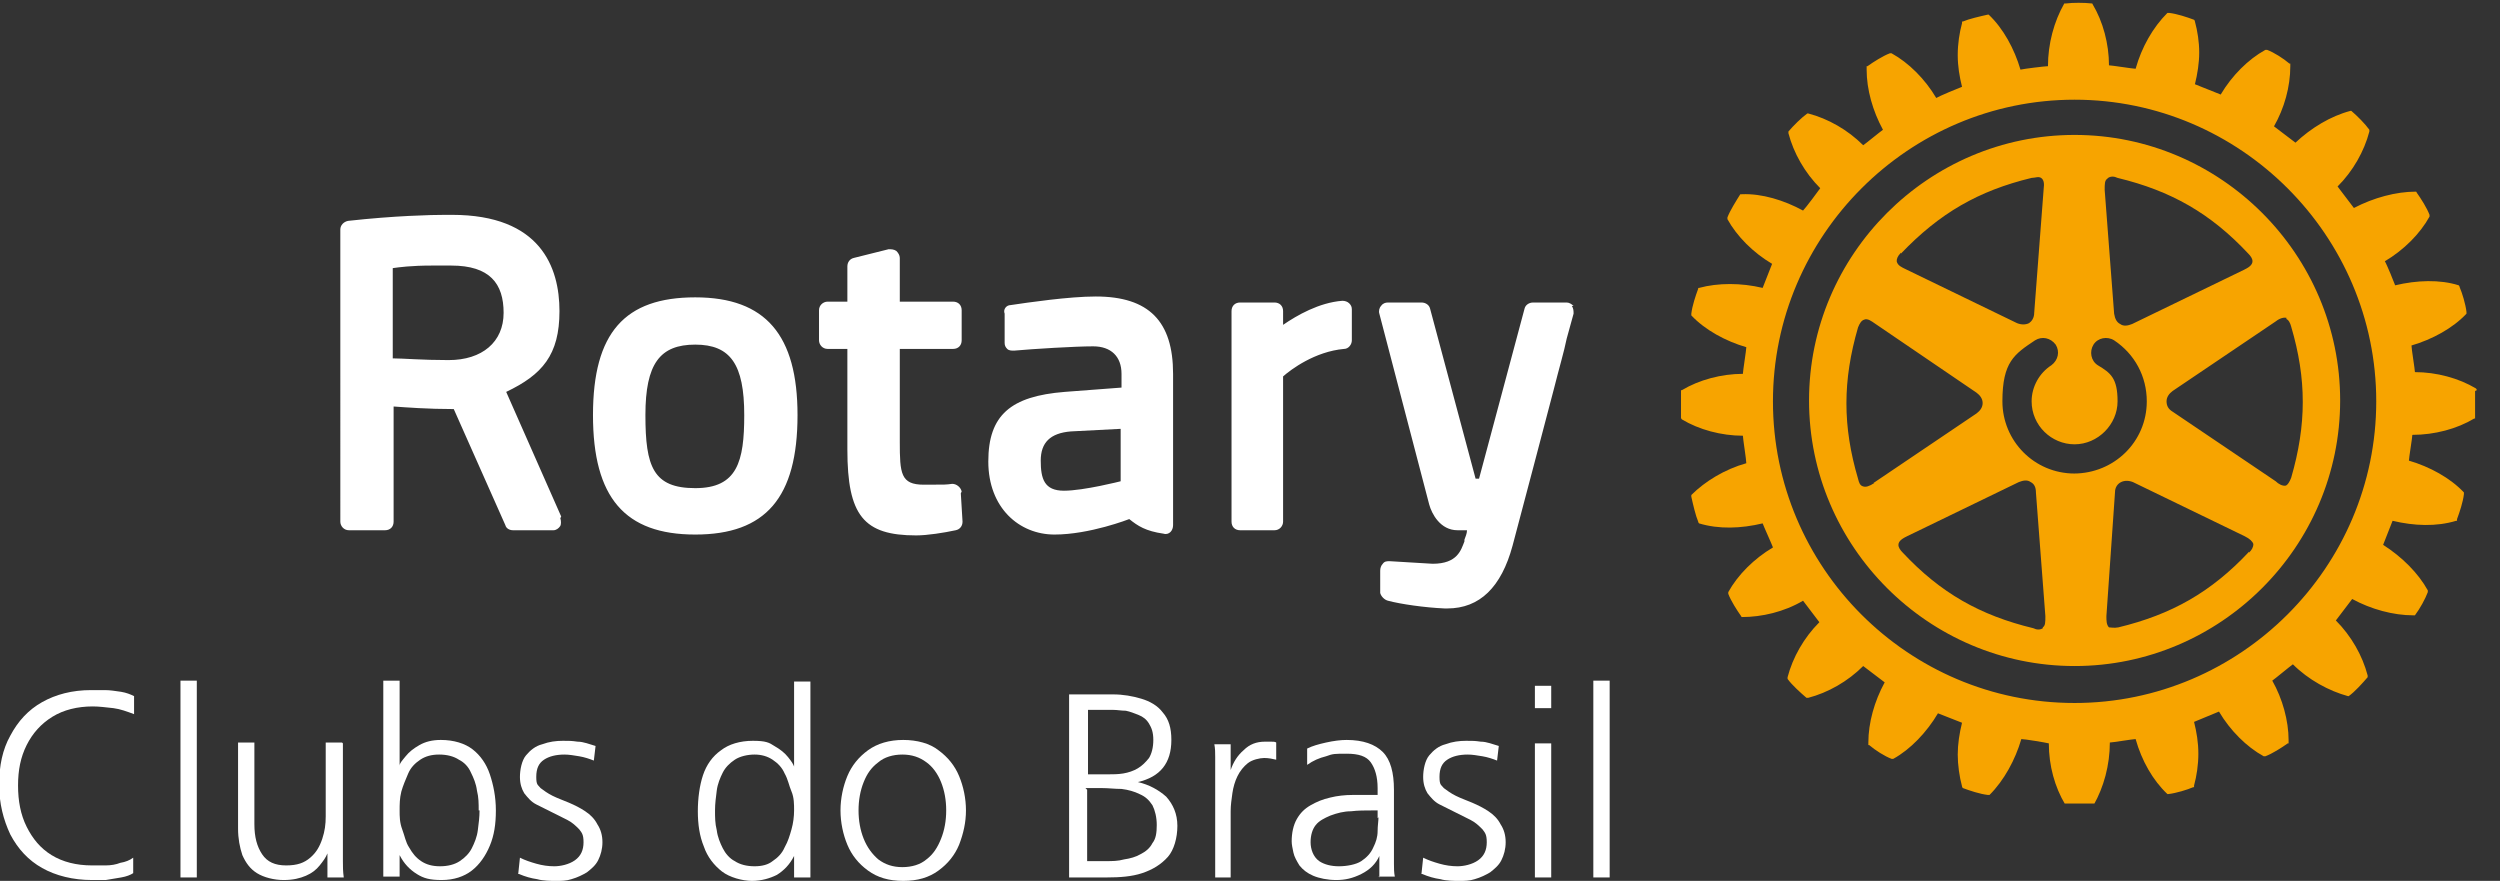
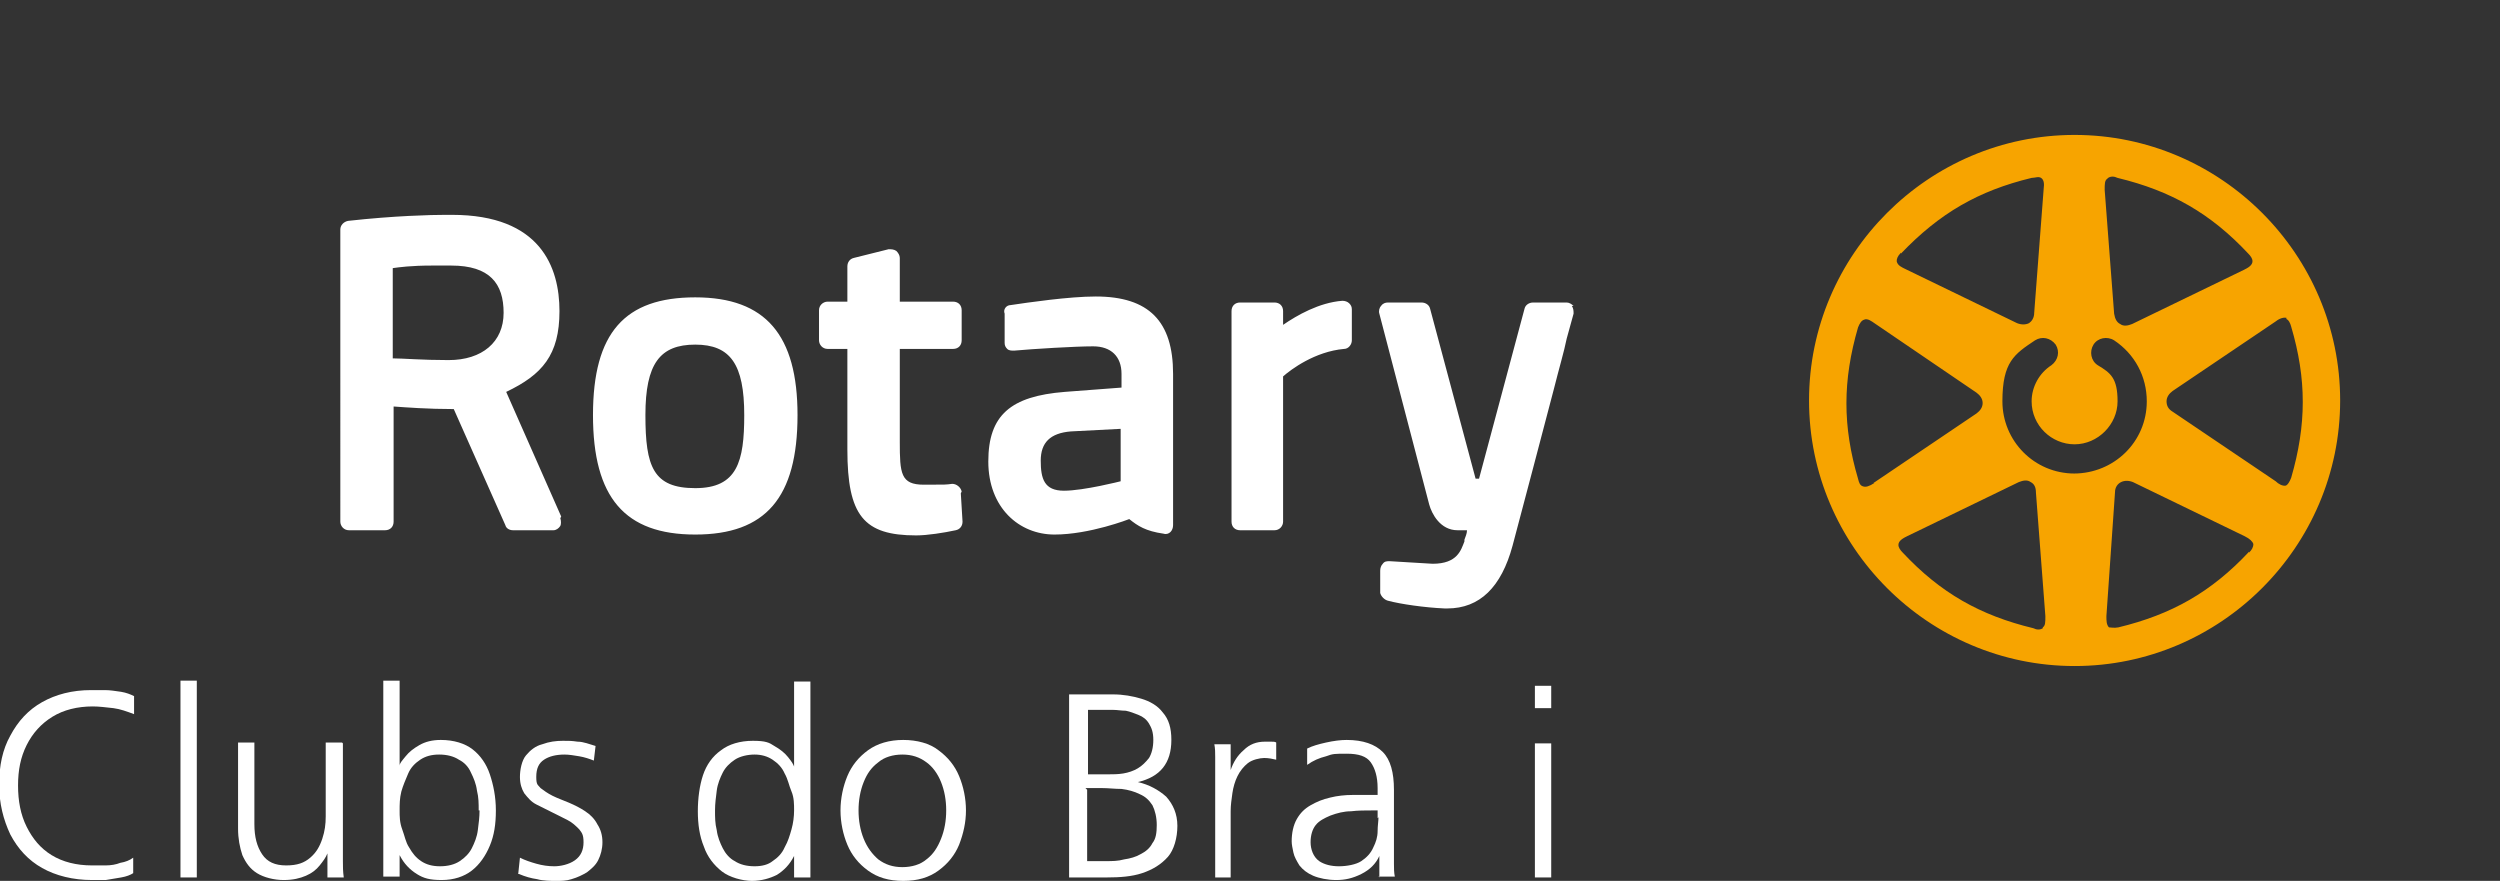
<svg xmlns="http://www.w3.org/2000/svg" id="Camada_1" viewBox="0 0 290.9 102.5">
  <rect x="0" y="0" width="290.9" height="102.5" fill="#333333" stroke="none" />
  <defs>
    <style>      .st0 {        fill: none;      }      .st1 {        clip-path: url(#clippath-1);      }      .st2 {        fill: #fff;      }      .st3 {        clip-path: url(#clippath);      }      .st4 {        fill: #f7a400;      }    </style>
    <clipPath id="clippath">
      <rect class="st0" x="38.7" y="24" width="144.9" height="48" />
    </clipPath>
    <clipPath id="clippath-1">
-       <rect class="st0" x="194.3" y="0" width="94.7" height="93.5" />
-     </clipPath>
+       </clipPath>
  </defs>
  <path class="st2" d="M15.6,81.2v1.9c-.8-.3-1.6-.6-2.4-.7-.9-.1-1.7-.2-2.4-.2-1.8,0-3.4.4-4.7,1.2-1.3.8-2.3,1.9-3,3.3-.7,1.4-1,2.9-1,4.7s.3,3.4,1,4.8c.7,1.4,1.6,2.5,2.9,3.3,1.3.8,2.9,1.2,4.7,1.2s1,0,1.6,0c.6,0,1.2-.1,1.7-.3.6-.1,1.1-.3,1.5-.6v1.8c-.3.2-.8.4-1.4.5-.6.1-1.2.2-1.8.3-.6,0-1.1,0-1.6,0-2.2,0-4.2-.5-5.8-1.4-1.6-.9-2.8-2.2-3.7-3.9-.8-1.7-1.3-3.6-1.3-5.8s.4-4.1,1.3-5.7c.9-1.7,2.1-3,3.7-3.9,1.6-.9,3.5-1.4,5.7-1.4s.9,0,1.6,0c.6,0,1.2.1,1.9.2.6.1,1.1.3,1.5.5Z" />
  <path class="st2" d="M21,102.1v-22.9h1.9v22.9h-1.9Z" />
  <path class="st2" d="M39.9,86.5v11.9c0,.6,0,1.2,0,1.8,0,.6,0,1.2.1,1.9h-1.9v-2.8h0c-.2.5-.5.9-.9,1.4-.4.5-.9.9-1.6,1.2-.7.3-1.5.5-2.6.5s-2.3-.3-3.1-.8c-.8-.5-1.3-1.2-1.7-2.1-.3-.9-.5-1.9-.5-3.1v-10h1.9v9.5c0,1.5.3,2.6.9,3.5.6.9,1.5,1.3,2.8,1.3s2.1-.3,2.8-.9c.7-.6,1.1-1.3,1.4-2.2.3-.9.4-1.7.4-2.6v-8.6h1.9Z" />
  <path class="st2" d="M44.6,102.1v-22.9h1.9v9.9h0c0-.3.3-.6.7-1.1.4-.5.9-.9,1.6-1.3.7-.4,1.5-.6,2.5-.6,1.5,0,2.8.4,3.7,1.1.9.7,1.6,1.7,2,2.9.4,1.2.7,2.6.7,4.2s-.2,2.9-.7,4.1c-.5,1.2-1.2,2.2-2.1,2.9-.9.7-2.1,1.1-3.5,1.1s-2.1-.2-2.9-.7c-.8-.5-1.5-1.2-2-2.2h0v2.5h-1.9ZM55.7,94.3c0-.8,0-1.5-.2-2.3-.1-.8-.4-1.5-.7-2.1-.3-.7-.8-1.2-1.4-1.5-.6-.4-1.4-.6-2.3-.6s-1.6.2-2.2.6c-.6.4-1.1.9-1.4,1.6-.3.7-.6,1.4-.8,2.1-.2.8-.2,1.5-.2,2.2s0,1.4.3,2.2.4,1.5.8,2.1c.4.7.8,1.2,1.4,1.6.6.4,1.3.6,2.2.6s1.7-.2,2.3-.6c.6-.4,1.1-.9,1.4-1.5.3-.6.6-1.3.7-2.1.1-.8.2-1.5.2-2.3Z" />
  <path class="st2" d="M60.3,101.7l.2-1.9c.6.3,1.2.5,1.9.7.7.2,1.4.3,2.1.3s1.7-.2,2.4-.7c.7-.5,1-1.2,1-2.1s-.2-1.1-.5-1.5c-.4-.4-.8-.8-1.4-1.1-.6-.3-1.2-.6-1.8-.9-.6-.3-1.2-.6-1.8-.9-.6-.3-1-.8-1.4-1.3-.3-.5-.5-1.1-.5-1.9s.2-1.9.7-2.5c.5-.6,1.1-1.1,1.9-1.3.8-.3,1.6-.4,2.4-.4s1,0,1.7.1c.7,0,1.4.3,2.1.5l-.2,1.7c-.5-.2-1.1-.4-1.7-.5-.6-.1-1.2-.2-1.7-.2-1,0-1.8.2-2.4.6-.6.4-.9,1-.9,2s.2.9.5,1.3c.4.3.8.6,1.4.9.6.3,1.2.5,1.9.8.7.3,1.3.6,1.9,1,.6.4,1.1.9,1.4,1.5.4.6.6,1.3.6,2.1s-.2,1.5-.5,2.1c-.3.6-.8,1-1.3,1.4-.5.3-1.1.6-1.8.8-.6.2-1.2.2-1.8.2s-1.5,0-2.2-.2c-.7-.1-1.4-.3-2.1-.6Z" />
  <path class="st2" d="M94.3,79.2v22.9h-1.9v-2.5h0c-.5,1-1.2,1.7-2,2.2-.8.4-1.8.7-2.9.7s-2.6-.4-3.5-1.1c-.9-.7-1.7-1.7-2.1-2.9-.5-1.2-.7-2.6-.7-4.1s.2-3,.6-4.2c.4-1.2,1.1-2.2,2.1-2.9.9-.7,2.2-1.1,3.7-1.1s1.9.2,2.5.6c.7.4,1.2.8,1.6,1.3.4.5.6.8.7,1.1h0v-9.9h1.9ZM83.2,94.3c0,.8,0,1.5.2,2.3.1.8.4,1.5.7,2.1.3.6.8,1.2,1.4,1.5.6.4,1.4.6,2.3.6s1.6-.2,2.1-.6c.6-.4,1.1-.9,1.4-1.6.4-.7.6-1.4.8-2.1s.3-1.5.3-2.2,0-1.5-.3-2.2-.4-1.4-.8-2.1c-.3-.7-.8-1.2-1.4-1.6-.6-.4-1.3-.6-2.1-.6s-1.7.2-2.3.6c-.6.4-1.1.9-1.4,1.5-.3.6-.6,1.3-.7,2.1-.1.8-.2,1.5-.2,2.3Z" />
  <path class="st2" d="M97.8,94.3c0-1.4.3-2.8.8-4,.5-1.2,1.3-2.2,2.4-3,1.1-.8,2.5-1.2,4.1-1.2s3.1.4,4.1,1.2c1.1.8,1.9,1.8,2.4,3,.5,1.2.8,2.6.8,4s-.3,2.7-.8,4c-.5,1.2-1.3,2.2-2.4,3-1.1.8-2.4,1.2-4.1,1.2s-3-.4-4.1-1.2c-1.1-.8-1.9-1.8-2.4-3-.5-1.2-.8-2.6-.8-4ZM99.9,94.3c0,1.2.2,2.3.6,3.3.4,1,1,1.8,1.7,2.4.8.6,1.7.9,2.8.9s2.1-.3,2.8-.9c.8-.6,1.3-1.4,1.7-2.4.4-1,.6-2.1.6-3.3s-.2-2.3-.6-3.3c-.4-1-1-1.8-1.7-2.3-.8-.6-1.7-.9-2.8-.9s-2.1.3-2.8.9c-.8.6-1.3,1.3-1.7,2.3-.4,1-.6,2.1-.6,3.3Z" />
  <path class="st2" d="M124.4,102.1v-21.3h5.1c1.2,0,2.3.2,3.3.5,1,.3,1.9.8,2.5,1.6.7.8,1,1.8,1,3.2,0,2.7-1.3,4.3-3.9,4.9h0c1.3.3,2.4.9,3.3,1.7.8.9,1.3,2,1.3,3.4s-.4,2.8-1.1,3.6c-.8.9-1.8,1.5-3,1.9-1.2.4-2.6.5-4.1.5h-4.3ZM126.5,91.9v8.3h2.2c.7,0,1.4,0,2.1-.2.7-.1,1.4-.3,1.9-.6.6-.3,1.1-.7,1.4-1.3.4-.5.5-1.2.5-2.1s-.2-1.7-.5-2.3c-.4-.6-.8-1-1.5-1.3-.6-.3-1.3-.5-2.1-.6-.8,0-1.5-.1-2.3-.1h-1.9ZM126.6,82.6v7.5h2.4c.5,0,1.1,0,1.7-.1.6-.1,1.2-.3,1.7-.6.5-.3.9-.7,1.3-1.2.3-.5.5-1.2.5-2.1s-.2-1.4-.5-1.9c-.3-.5-.7-.8-1.2-1-.5-.2-1-.4-1.5-.5-.5,0-1-.1-1.5-.1h-2.9Z" />
  <path class="st2" d="M141.4,102.1v-12.1c0-.8,0-1.5,0-1.9,0-.5,0-1-.1-1.5h1.9v3h0c.3-.9.8-1.7,1.5-2.3.7-.7,1.5-1,2.5-1s.5,0,.7,0,.5,0,.6.1v2c-.4-.1-.9-.2-1.4-.2s-1.4.2-1.9.6c-.5.4-.9.9-1.2,1.5-.3.6-.5,1.3-.6,2-.1.7-.2,1.4-.2,2.1v7.7h-1.9Z" />
  <path class="st2" d="M160.5,102.1v-2.5h0c-.4.9-1.1,1.6-2.1,2.1-1,.5-1.9.7-2.9.7s-2-.2-2.7-.5c-.7-.3-1.2-.7-1.6-1.2-.3-.5-.6-1-.7-1.5-.1-.5-.2-.9-.2-1.3,0-1,.2-1.9.6-2.6.4-.7.9-1.2,1.6-1.6.7-.4,1.4-.7,2.3-.9.8-.2,1.7-.3,2.6-.3.9,0,1.7,0,2.5,0h.4v-.8c0-1.3-.3-2.3-.8-3-.5-.7-1.4-1-2.8-1s-1.6,0-2.4.3c-.8.2-1.5.5-2.2,1v-1.9c.6-.3,1.3-.5,2.2-.7.9-.2,1.7-.3,2.4-.3,1.9,0,3.3.5,4.2,1.4.9.9,1.3,2.4,1.3,4.4v6.9c0,.6,0,1.2,0,1.7,0,.5,0,1,.1,1.5h-1.9ZM160.3,95.2v-.9h-.6c-.8,0-1.7,0-2.5.1-.8,0-1.6.2-2.4.5-.7.3-1.3.6-1.7,1.1-.4.5-.6,1.2-.6,2s.3,1.7,1,2.2c.6.4,1.4.6,2.3.6s2-.2,2.6-.6c.6-.4,1.1-.9,1.4-1.6.3-.6.5-1.2.5-1.9,0-.6.1-1.2.1-1.6Z" />
-   <path class="st2" d="M165.4,101.7l.2-1.9c.6.3,1.2.5,1.9.7.7.2,1.4.3,2.1.3s1.7-.2,2.4-.7c.7-.5,1-1.2,1-2.1s-.2-1.1-.5-1.5c-.4-.4-.8-.8-1.4-1.1-.6-.3-1.2-.6-1.8-.9-.6-.3-1.2-.6-1.8-.9-.6-.3-1-.8-1.4-1.3-.3-.5-.5-1.1-.5-1.9s.2-1.9.7-2.5c.5-.6,1.1-1.1,1.9-1.3.8-.3,1.6-.4,2.4-.4s1,0,1.7.1c.7,0,1.4.3,2.1.5l-.2,1.7c-.5-.2-1.1-.4-1.7-.5-.6-.1-1.2-.2-1.7-.2-1,0-1.8.2-2.4.6-.6.4-.9,1-.9,2s.2.9.5,1.3c.4.3.8.6,1.4.9.6.3,1.2.5,1.9.8.7.3,1.3.6,1.9,1,.6.4,1.1.9,1.4,1.5.4.6.6,1.3.6,2.1s-.2,1.5-.5,2.1c-.3.6-.8,1-1.3,1.4-.5.3-1.1.6-1.8.8-.6.2-1.2.2-1.8.2s-1.5,0-2.2-.2c-.7-.1-1.4-.3-2.1-.6Z" />
  <path class="st2" d="M178.6,102.1v-15.6h1.9v15.6h-1.9ZM180.5,79.8v2.6h-1.9v-2.6h1.9Z" />
-   <path class="st2" d="M185.4,102.1v-22.9h1.9v22.9h-1.9Z" />
  <g class="st3">
    <path class="st2" d="M111.8,57.4l.2,3.3c0,.5-.3.9-.8,1-1.4.3-3.3.6-4.6.6-6.1,0-8-2.3-8-10v-11.7h-2.3c-.6,0-1-.5-1-1v-3.5c0-.6.5-1,1-1h2.3v-4.1c0-.5.3-.9.8-1l4-1c.3,0,.6,0,.9.2.2.2.4.5.4.8v5.1h6.2c.6,0,1,.4,1,1v3.5c0,.6-.4,1-1,1h-6.2v10.8c0,3.7.1,5,2.8,5s2.5,0,3.3-.1c.5,0,1,.4,1.1.9M92.8,48.3c0,9.6-3.7,13.9-11.9,13.9s-11.9-4.3-11.9-13.9,3.7-13.7,11.9-13.7,11.9,4.4,11.9,13.7M86.6,48.3c0-5.9-1.6-8.2-5.7-8.2s-5.8,2.2-5.8,8.2.9,8.5,5.8,8.5,5.7-3.1,5.7-8.5M183.1,35.6c-.2-.2-.5-.4-.8-.4h-3.9c-.5,0-.9.3-1,.7l-5.3,19.8h-.4l-5.3-19.8c-.1-.4-.5-.7-1-.7h-3.9c-.3,0-.6.1-.8.4-.2.2-.3.6-.2.9l5.8,22.2c.3,1.1,1.3,3,3.3,3h1.1c0,.4-.2.8-.3,1.1v.2c-.4,1-.8,2.6-3.7,2.6l-5-.3c-.3,0-.6,0-.8.3-.2.2-.3.5-.3.8v2.6c.1.4.5.8.9.9,1.5.4,4.3.8,6.6.9h.3c3.8,0,6.3-2.5,7.6-7.3,1.5-5.6,3.4-12.9,4.8-18.2.6-2.4,1.2-4.4,1.5-5.9l.8-2.9c0-.3,0-.6-.2-.9M65.2,60.3c.1.3.1.7,0,.9-.2.3-.5.5-.8.5h-4.7c-.4,0-.8-.2-.9-.6l-6-13.5c-3,0-5.6-.2-7-.3v13.4c0,.6-.4,1-1,1h-4.2c-.6,0-1-.5-1-1V26.7c0-.5.4-.9.9-1,5.4-.6,9.7-.7,11.3-.7h.8c10.3,0,12.5,6.1,12.5,11.2s-2,7.4-6.2,9.4l6.4,14.5h0ZM52.5,30.9h-2.2c-2.5,0-3.9.2-4.6.3v10.5c1.2,0,3.4.2,6.5.2,3.9,0,6.4-2.1,6.4-5.5s-1.6-5.5-6.1-5.5M136.5,43.5v17.6c0,.3-.1.6-.3.8-.2.2-.5.3-.8.2-2.1-.3-3-.9-4-1.7,0,0-4.6,1.8-8.7,1.8s-7.7-3.1-7.7-8.5,2.6-7.6,8.9-8.1l6.6-.5v-1.6c0-2-1.2-3.2-3.3-3.2s-7,.3-9.2.5c-.3,0-.6,0-.8-.2-.2-.2-.3-.4-.3-.7v-3.4c-.2-.5.2-1,.7-1,2-.3,6.8-1,9.9-1,6.2,0,9,2.9,9,9M124.6,50.2c-2.4.2-3.5,1.3-3.5,3.4s.4,3.5,2.7,3.5,6.6-1.1,6.6-1.1v-6.1l-5.8.3h0ZM156.2,35c-2.7.2-5.3,1.7-6.9,2.8v-1.6c0-.6-.4-1-1-1h-4c-.6,0-1,.4-1,1v24.5c0,.6.4,1,1,1h4c.6,0,1-.5,1-1v-16.9c.9-.8,3.7-2.9,7.1-3.2.5,0,.9-.5.9-1v-3.6c0-.3-.1-.5-.3-.7-.2-.2-.5-.3-.8-.3" />
  </g>
  <g class="st1">
    <path class="st4" d="M288.2,45.4h0c0-.1-.1-.2-.1-.2-2-1.2-4.6-1.9-7.1-1.9,0-.3-.4-2.7-.4-3.1,2.4-.7,4.8-2,6.4-3.7h0c0,0,0-.2,0-.2-.1-.9-.5-2.2-.8-2.9h0c0-.1-.1-.2-.1-.2-2.2-.7-4.9-.6-7.4,0-.1-.3-1-2.5-1.2-2.8,2.2-1.3,4.1-3.2,5.2-5.2h0c0-.1,0-.2,0-.2-.3-.8-1-1.9-1.5-2.6h0c0-.1-.1-.1-.1-.1-2.3,0-4.9.7-7.2,1.9-.2-.3-1.7-2.2-1.9-2.5,1.8-1.8,3.1-4.1,3.7-6.4h0c0-.1,0-.2,0-.2-.5-.7-1.4-1.6-2.1-2.2h0c0,0-.1,0-.1,0-2.3.6-4.6,2-6.4,3.7-.3-.2-2.2-1.7-2.5-1.9,1.2-2.1,1.9-4.6,1.9-7v-.3h-.1c-.7-.6-1.8-1.3-2.6-1.6h-.1s-.1,0-.1,0c-2,1.1-3.9,3-5.2,5.2-.3-.1-2.7-1.1-3-1.2.3-1.2.5-2.5.5-3.7s-.2-2.5-.5-3.6h0c0-.1-.1-.2-.1-.2-.8-.3-2-.7-2.9-.8h-.2c-1.7,1.7-3,4-3.7,6.5-.3,0-2.8-.4-3.1-.4,0-2.5-.7-5.1-1.9-7.1h0c0-.1-.1-.1-.1-.1-.9-.1-2.2-.1-3,0h-.2c-1.2,2.1-1.9,4.7-1.9,7.3-.3,0-2.8.3-3.2.4-.7-2.4-2-4.8-3.7-6.4h0c0,0-.1,0-.1,0-.9.2-2.2.5-2.9.8h-.1s0,.2,0,.2c-.3,1.1-.5,2.4-.5,3.7s.2,2.5.5,3.7c-.3.1-2.7,1.1-3,1.3-1.3-2.2-3.2-4.1-5.2-5.2h-.1c0,0-.1,0-.1,0-.8.3-1.9,1-2.6,1.5h-.1v.4c0,2.3.7,4.8,1.9,7-.3.2-2,1.6-2.3,1.8-1.8-1.8-4.1-3.1-6.4-3.7h-.1s0,0,0,0c-.7.5-1.6,1.4-2.2,2.1h0c0,.1,0,.2,0,.2.6,2.3,1.9,4.6,3.7,6.4-.2.3-1.7,2.3-2,2.6-2.2-1.2-4.8-2-7.1-1.9h-.2c-.5.8-1.2,1.9-1.5,2.7h0c0,.1,0,.2,0,.2,1.1,2,3,3.9,5.2,5.2-.1.3-1,2.5-1.1,2.8-2.5-.6-5.2-.6-7.4,0h-.1s0,.1,0,.1c-.3.8-.7,2-.8,2.9h0c0,.1,0,.2,0,.2,1.6,1.7,4,3,6.4,3.7,0,.3-.4,2.8-.4,3.1-2.5,0-5.1.7-7.1,1.9h-.1v.2c0,.4,0,1,0,1.5s0,1.1,0,1.5h0c0,.1.1.2.1.2,2,1.2,4.6,1.9,7.1,1.9,0,.3.4,2.8.4,3.2-2.5.7-4.8,2.1-6.4,3.7h0v.2c.2.9.5,2.2.8,2.9h0c0,.1.1.2.1.2,2.3.7,4.9.6,7.4,0,.1.3,1.1,2.5,1.2,2.8-2.2,1.3-4.1,3.2-5.2,5.2h0c0,.1,0,.2,0,.2.3.8,1,1.9,1.5,2.6h0c0,.1.1.1.1.1,2.3,0,4.9-.6,7.1-1.9.2.3,1.7,2.2,1.9,2.5-1.8,1.8-3.1,4.1-3.7,6.4h0c0,.1,0,.2,0,.2.5.7,1.5,1.6,2.2,2.2h.1c0,0,.1,0,.1,0,2.3-.6,4.6-1.9,6.4-3.7.3.2,2.2,1.7,2.5,1.9-1.2,2.2-1.9,4.7-1.9,7v.3h.1c.7.6,1.8,1.3,2.6,1.6h.1s.1,0,.1,0c2-1.1,3.9-3.1,5.2-5.3.3.1,2.5,1,2.8,1.1-.3,1.2-.5,2.5-.5,3.7s.2,2.6.5,3.7h0c0,.1.1.2.1.2.8.3,2,.7,2.9.8h.2c1.7-1.7,3-4.1,3.7-6.5.4,0,2.8.4,3.2.5,0,2.6.7,5.1,1.9,7.1h0c0,.1.1.1.1.1.9.1,2.2.1,3,0h.2c1.2-2.1,1.9-4.7,1.9-7.3.3,0,2.7-.4,3-.4.7,2.5,2,4.8,3.7,6.4h0c0,0,.1,0,.1,0,.9-.1,2.2-.5,2.9-.8h.1c0,0,0-.2,0-.2.3-1.1.5-2.4.5-3.7s-.2-2.5-.5-3.7c.3-.1,2.6-1.1,2.9-1.2,1.3,2.2,3.2,4.1,5.2,5.2h.1s.1,0,.1,0c.8-.3,1.9-1,2.6-1.5h.1v-.4c0-2.2-.7-4.8-1.9-6.9.3-.2,2.1-1.7,2.4-1.9,1.8,1.8,4.2,3.1,6.4,3.7h.1s0,0,0,0c.7-.5,1.6-1.5,2.2-2.2h0c0-.1,0-.2,0-.2-.6-2.3-1.9-4.6-3.7-6.4.2-.3,1.7-2.2,1.9-2.5,2.2,1.2,4.8,1.9,7.1,1.9h.2c.6-.8,1.2-1.9,1.5-2.7h0c0-.1,0-.2,0-.2-1.1-2-3-3.9-5.2-5.3.1-.3,1-2.5,1.1-2.8,2.5.6,5.1.7,7.4,0h.1s0-.2,0-.2c.3-.8.7-2,.8-2.9h0c0-.1,0-.2,0-.2-1.6-1.7-4-3-6.4-3.7,0-.3.4-2.7.4-3,2.6,0,5.2-.7,7.2-1.9h.1v-.2c0-.4,0-1,0-1.5s0-1.1,0-1.5M241.4,81.8c-19.4,0-35.1-15.8-35.1-35.1s15.8-35.1,35.1-35.1,35.1,15.8,35.1,35.1-15.8,35.1-35.1,35.1" />
  </g>
  <path class="st4" d="M241.4,15.7c-17,0-30.9,13.9-30.9,30.9s13.9,30.9,30.9,30.9,30.9-13.9,30.9-30.9-13.9-30.9-30.9-30.9M245.3,20.7c.3-.2.7-.2,1.1,0,6.2,1.5,10.8,4.1,15.2,8.8.3.3.5.6.5.9h0c0,.5-.6.8-1,1l-13,6.3c-.5.2-1,.3-1.4,0-.4-.2-.6-.6-.7-1.2l-1.1-14.4c0-.7,0-1.1.3-1.3M221.2,29.5c4.5-4.7,9-7.3,15.2-8.8.4,0,.8-.2,1.1,0,.3.2.4.6.3,1.3l-1.1,14.4c0,.6-.3,1-.6,1.2-.4.2-.9.2-1.4,0l-13-6.3c-.4-.2-.9-.4-1-.9,0-.3.1-.6.5-1M218.1,56.2c-.6.4-1,.5-1.3.4-.4-.1-.5-.5-.6-.9-1.8-6.1-1.8-11.4,0-17.6.2-.5.4-.8.7-.9.4-.2.9.2,1.2.4l11.9,8.1c.4.3.7.7.7,1.2s-.3.9-.7,1.2l-12,8.1ZM237.7,73.1c-.3.2-.7.2-1.1,0-6.2-1.5-10.8-4.1-15.2-8.8-.3-.3-.5-.6-.5-.9h0c0-.5.6-.8,1-1l13-6.3c.5-.2,1-.3,1.4,0,.4.2.6.6.6,1.2l1.1,14.4c0,.7,0,1.1-.3,1.3M241.4,55.1c-4.7,0-8.4-3.8-8.4-8.4s1.4-5.5,3.8-7.1c.8-.5,1.8-.3,2.4.5.5.8.3,1.8-.5,2.4-1.4.9-2.3,2.5-2.3,4.2,0,2.8,2.3,5,5,5s5-2.3,5-5-.8-3.3-2.3-4.2c-.8-.5-1-1.6-.5-2.4.5-.8,1.6-1,2.4-.5,2.4,1.6,3.8,4.2,3.8,7.1,0,4.7-3.8,8.4-8.5,8.4M261.7,64.2c-4.4,4.7-9,7.3-15.2,8.8-.5.1-.9,0-1.1,0-.3-.3-.3-.8-.3-1.3l1-14.4c0-.6.3-1,.7-1.2.4-.2.9-.2,1.4,0l13,6.3c.6.3.9.6,1,.9,0,.4-.2.7-.5,1M266,37.1c.3.1.5.5.6.9,1.8,6.1,1.8,11.4,0,17.6-.2.5-.4.8-.6.9-.4.1-.9-.2-1.2-.5l-12-8.1c-.5-.3-.7-.7-.7-1.2s.3-.9.7-1.2l12-8.1c.5-.4,1-.5,1.3-.4" />
</svg>